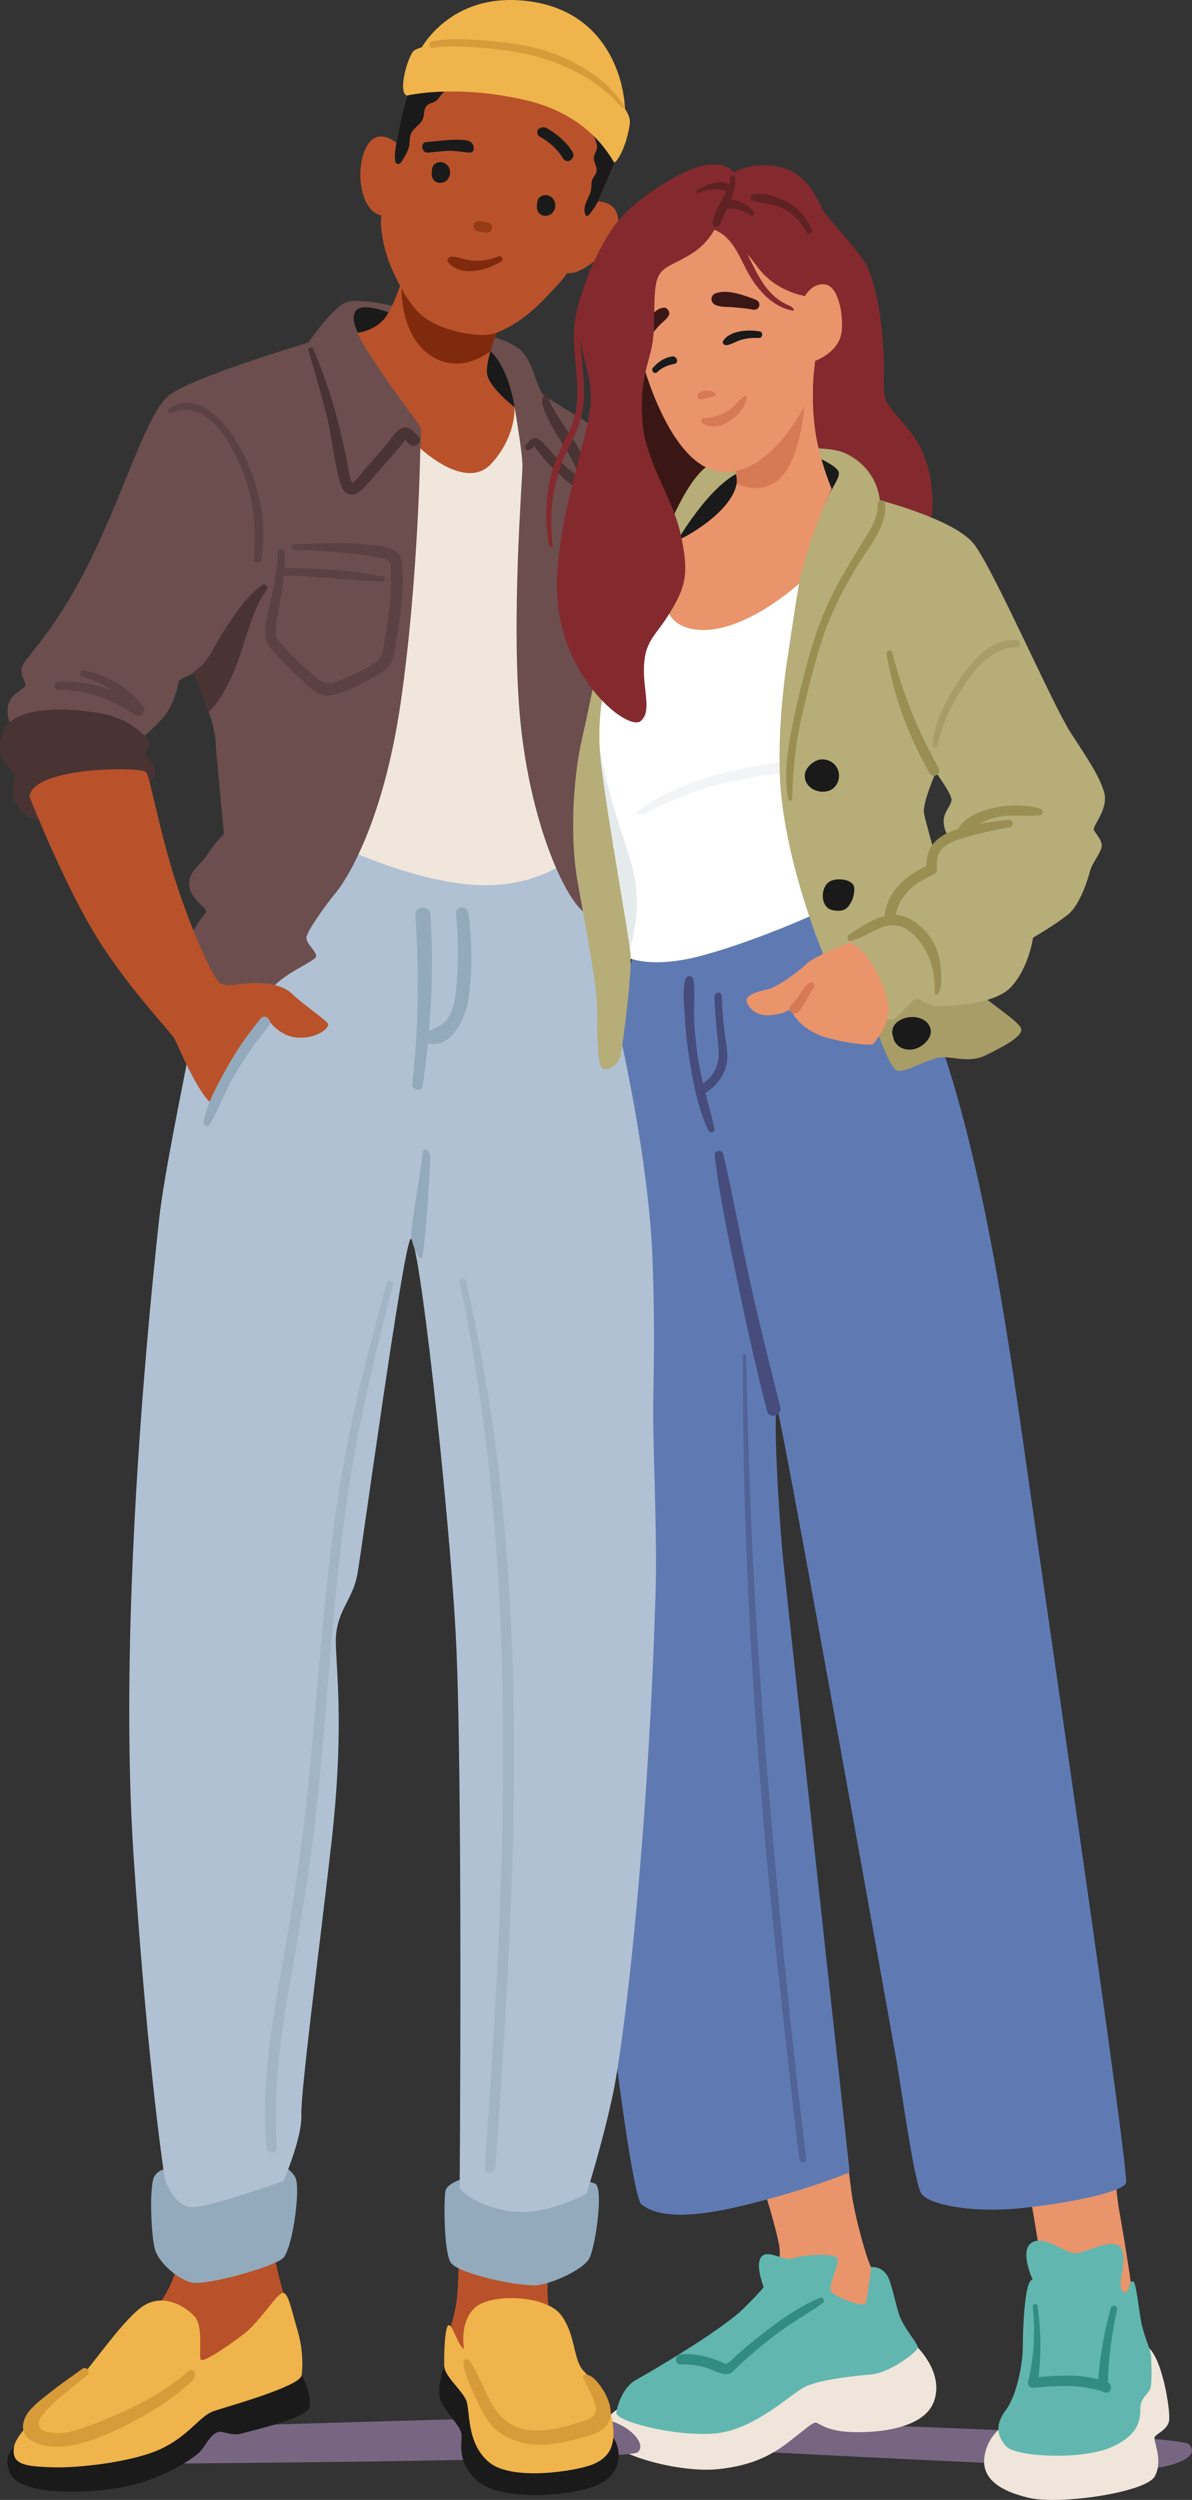
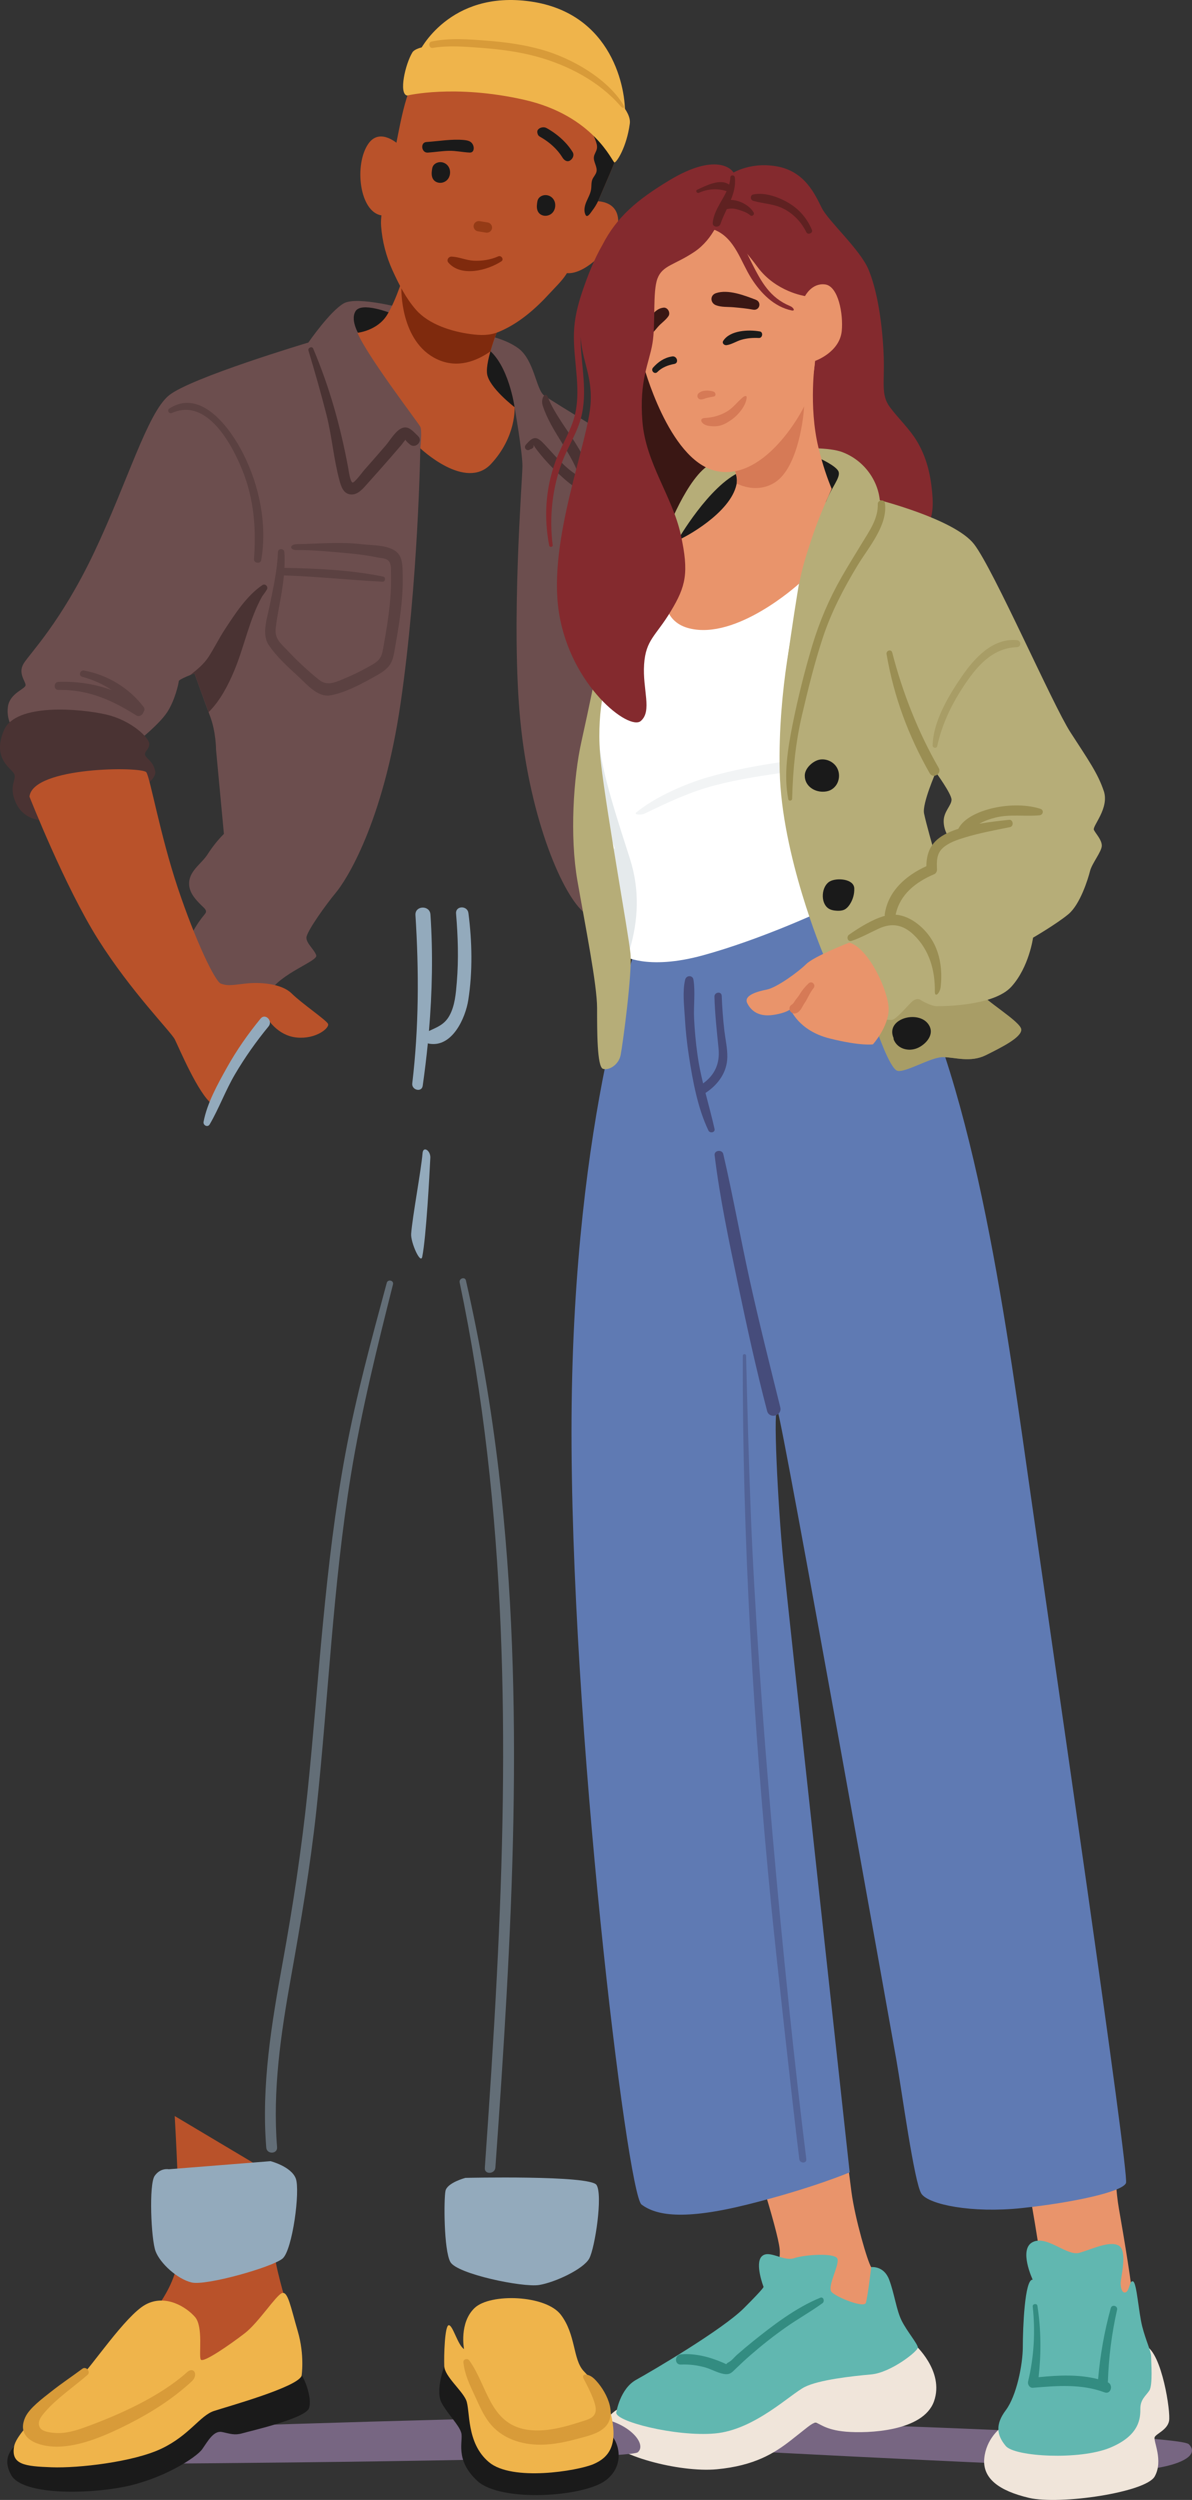
<svg xmlns="http://www.w3.org/2000/svg" width="314" height="658" viewBox="0 0 314 658" fill="none">
  <rect x="0" y="0" width="314" height="658" fill="#333333" stroke="none" />
  <g clip-path="url(#clip0_84_3469)">
    <path d="M189.321 644.747C189.321 644.747 298.507 650.624 304.886 649.568C311.264 648.511 315.989 646.158 313.154 643.335C310.319 640.511 195.935 637.217 195.935 637.217L189.321 644.752V644.747Z" fill="#776682" />
    <path d="M293.304 555.773C293.304 555.773 293.305 573.19 294.722 581.195C296.139 589.201 298.293 602.345 298.502 606.148C298.716 609.951 290.464 613.682 290.464 613.682L276.284 610.388C276.284 610.388 272.504 579.789 268.247 563.313C263.994 546.837 293.299 555.778 293.299 555.778L293.304 555.773Z" fill="#E9946B" />
    <path d="M263.527 639.1C263.527 639.1 259.748 641.923 259.275 647.105C258.803 652.287 263.055 655.581 271.093 657.464C279.13 659.346 301.815 656.052 304.177 651.817C306.539 647.581 303.704 642.399 304.177 641.458C304.649 640.517 307.484 639.576 307.957 637.223C308.429 634.87 306.067 619.335 301.815 617.453C297.562 615.57 263.527 639.105 263.527 639.105V639.1Z" fill="#F0E5DA" />
    <path d="M272.037 600.024C272.037 600.024 268.258 592.019 272.037 590.136C275.817 588.254 281.02 593.901 284.327 592.96C287.635 592.019 292.365 589.666 294.727 591.078C297.09 592.489 295.2 599.554 295.2 600.966C295.2 602.377 295.672 603.789 296.617 603.319C297.562 602.848 297.562 600.024 298.507 600.495C299.452 600.966 299.925 608.5 300.869 612.265C301.814 616.03 303.232 618.853 303.232 620.271C303.232 621.688 303.704 627.806 302.759 629.217C301.814 630.629 300.397 631.57 300.397 633.923C300.397 636.276 300.397 640.982 292.359 644.282C284.322 647.576 267.307 646.635 264.945 643.811C262.582 640.988 262.11 638.164 264.945 634.394C267.78 630.629 269.433 622.388 269.433 617.682C269.433 612.977 269.906 599.795 272.032 600.03L272.037 600.024Z" fill="#61B7B0" />
    <path d="M294.266 607.975C294.508 606.897 292.898 606.443 292.601 607.516C290.909 613.644 289.81 619.888 289.266 626.219C284.157 624.906 278.844 625.168 273.587 625.699C274.306 619.406 274.246 613.201 273.279 606.897C273.175 606.202 271.96 606.361 272.037 607.067C272.757 613.65 272.389 620.375 270.823 626.821C270.636 627.587 271.208 628.555 272.092 628.484C278.438 627.948 284.888 627.417 290.969 629.688C292.629 630.306 293.365 627.735 291.821 627.034C291.832 626.963 291.848 626.892 291.848 626.81C292.057 620.457 292.859 614.175 294.255 607.975H294.266Z" fill="#338C81" />
    <path d="M221.46 553.89C221.46 553.89 223.35 569.896 224.295 576.96C225.24 584.019 228.547 595.318 229.492 596.73C230.437 598.142 231.855 614.147 231.855 614.147L212.95 613.206L201.605 604.73C201.605 604.73 205.858 597.195 205.385 592.019C204.913 586.842 197.347 563.772 197.347 563.772L221.455 553.885L221.46 553.89Z" fill="#E9946B" />
    <path d="M162.944 633.989C162.944 633.989 157.654 636.741 159.544 641.453C161.434 646.158 178.921 650.87 188.848 649.929C198.776 648.987 203.973 645.693 208.225 642.394C212.478 639.1 213.895 637.688 214.84 637.688C215.785 637.688 217.202 639.57 222.878 640.041C228.547 640.511 243.2 640.041 246.04 632.035C248.875 624.03 240.843 616.971 240.843 616.971L162.95 633.989H162.944Z" fill="#F0E5DA" />
    <path d="M162.379 634.859C162.379 634.859 163.323 628.741 167.576 626.383C171.828 624.03 190.266 613.201 195.935 607.554C201.605 601.907 201.133 601.906 201.133 601.906C201.133 601.906 198.77 595.789 200.66 593.901C202.55 592.013 206.33 595.313 209.17 594.372C212.005 593.43 219.57 592.96 220.515 594.372C221.46 595.783 217.68 601.907 219.098 603.318C220.515 604.73 227.608 607.554 228.08 606.142C228.553 604.73 229.498 596.725 229.498 596.725C229.498 596.725 232.805 596.254 234.223 600.019C235.64 603.783 236.113 608.024 237.53 610.848C238.947 613.671 241.782 616.965 241.782 617.907C241.782 618.848 234.695 624.495 229.492 624.965C224.295 625.436 215.785 626.377 212.005 628.26C208.225 630.142 198.77 639.559 188.37 640.5C177.97 641.442 161.428 637.206 162.373 634.853L162.379 634.859Z" fill="#61B7B0" />
    <path d="M216.049 604.79C209.61 607.433 203.649 612.002 198.265 616.331C196.864 617.458 195.485 618.618 194.139 619.805C193.485 620.385 192.749 621.348 191.974 621.742C190.854 622.312 191.87 622.487 190.513 621.901C187.057 620.402 183.151 619.357 179.371 619.679C177.663 619.822 177.613 622.454 179.371 622.372C181.541 622.273 183.635 622.536 185.722 623.11C187.398 623.57 189.502 624.834 191.233 624.905C192.397 624.954 192.941 624.309 193.754 623.515C195.046 622.268 196.364 621.048 197.721 619.866C200.671 617.294 203.748 614.87 206.945 612.615C210.11 610.383 213.527 608.489 216.659 606.218C217.312 605.742 216.944 604.418 216.054 604.785L216.049 604.79Z" fill="#338C81" />
    <path d="M168.065 247.985C168.065 247.985 151.034 292.614 150.561 373.112C150.089 453.611 165.213 577.425 168.993 580.249C172.773 583.072 179.866 584.484 196.88 580.249C213.895 576.013 223.823 571.773 223.823 571.773C223.823 571.773 207.753 424.894 206.335 410.77C204.918 396.647 203.501 367.93 204.918 371.695C206.335 375.46 234.695 534.109 236.113 542.109C237.53 550.114 240.837 574.591 242.727 577.414C244.617 580.238 255.962 582.591 269.197 581.179C282.432 579.767 295.667 576.944 296.612 574.591C297.557 572.238 277.235 433.835 270.614 387.225C264 340.62 254.88 276.428 233.443 243.793C212.005 211.158 168.065 247.974 168.065 247.974V247.985Z" fill="#5F7AB3" />
    <path d="M205.544 370.415C202.803 359.35 200.007 348.308 197.545 337.172C195.084 326.059 193.106 314.825 190.524 303.739C190.233 302.502 188.085 302.737 188.244 304.045C189.618 315.301 191.991 326.48 194.315 337.577C196.677 348.877 199.144 360.193 202.067 371.361C202.649 373.599 206.099 372.653 205.544 370.409V370.415Z" fill="#464C7B" />
    <path d="M190.112 262.086C190.062 260.849 188.167 261.106 188.2 262.327C188.321 266.901 188.832 271.399 189.282 275.946C189.678 279.952 188.277 282.94 185.211 285.167C184.624 282.726 184.102 280.269 183.75 277.752C183.294 274.529 182.992 271.29 182.838 268.045C182.679 264.701 183.195 261.15 182.673 257.867C182.47 256.597 180.772 256.669 180.487 257.851C179.739 260.975 180.228 264.723 180.41 267.908C180.602 271.301 180.965 274.682 181.486 278.042C182.486 284.494 183.777 291.635 186.618 297.566C187.002 298.371 188.447 298.108 188.228 297.134C187.513 293.944 186.645 290.814 185.843 287.673C189.123 285.533 191.529 282.272 191.595 278.245C191.634 275.952 191.101 273.654 190.826 271.383C190.458 268.291 190.238 265.188 190.117 262.08L190.112 262.086Z" fill="#464C7B" />
    <g opacity="0.5">
      <path d="M212.406 568.309C206.418 520.352 199.638 446.256 197.765 397.972C197.232 384.264 196.87 370.552 196.54 356.839C196.529 356.281 195.672 356.286 195.666 356.844C195.556 405.129 198.424 453.496 203.155 501.54C204.501 515.192 208.863 554.711 210.555 568.325C210.698 569.485 212.549 569.485 212.401 568.314L212.406 568.309Z" fill="#464C7B" />
    </g>
    <path d="M36.749 648.495C36.749 648.495 165.417 647.702 168.015 645.453C170.619 643.204 165.312 637.272 157.044 636.38C148.775 635.488 43.913 639.094 43.913 639.094L36.749 648.495Z" fill="#776682" />
-     <path d="M151.852 568.243C151.946 567.942 152.001 567.783 152.001 567.783L121.85 567.904C121.85 567.904 120.85 596.905 120.548 602.815C120.246 608.725 118.284 613.633 118.284 613.633L120.042 623.986L149.38 623.669C149.38 623.669 144.117 613.152 144.227 602.421C144.331 592.572 150.792 571.619 151.852 568.249V568.243Z" fill="#B9522A" />
    <path d="M160.835 640.911C159.181 639.904 117.57 622.777 117.57 622.777L117.032 622.799C117.032 622.799 114.598 629.332 116.34 632.479C118.081 635.631 120.878 638.197 121.498 640.32C122.119 642.443 119.625 647.368 125.773 653.02C131.92 658.679 153.946 657.272 159.687 652.752C165.192 648.424 162.483 641.912 160.829 640.906L160.835 640.911Z" fill="#1A1A1A" />
    <path d="M122.24 618.301C122.24 618.301 120.888 611.384 125.036 607.461C129.19 603.543 143.749 604.041 147.726 609.245C151.704 614.448 150.885 620.922 153.698 624.024C156.511 627.127 159.846 629.682 161.197 636.599C162.549 643.516 160.527 646.815 156.291 648.594C152.056 650.372 134.936 653.19 128.811 648.068C122.685 642.947 123.954 634.317 122.773 631.68C121.592 629.042 117.142 625.469 117.032 622.788C116.927 620.112 117.142 612.057 118.218 612.013C119.295 611.97 120.581 617.283 122.24 618.29V618.301Z" fill="#EFB44B" />
    <path d="M156.473 626.066C155.05 624.698 152.946 624.583 153.786 626.169C154.72 627.942 156.786 631.866 156.929 633.929C157.093 636.418 154.863 636.834 152.902 637.464C148.441 638.897 143.375 640.282 138.667 639.488C128.992 637.863 128.388 627.904 123.624 621.288C123.168 620.654 121.993 620.894 122.075 621.77C122.377 624.955 123.795 627.833 125.13 630.706C126.212 633.037 127.212 635.434 128.772 637.496C132.025 641.797 137.255 643.505 142.513 643.466C145.787 643.439 149.067 642.744 152.215 641.885C154.55 641.25 157.451 640.648 159.269 638.93C162.945 635.461 159.522 628.982 156.478 626.055L156.473 626.066Z" fill="#D89B39" />
    <path d="M73.047 573.047C73.047 573.047 71.454 587.056 72.223 592.922C72.998 598.793 76.069 608.325 76.069 608.325L65.702 626.454L39.249 630.158L37.963 611.439C37.963 611.439 46.248 603.067 46.957 593.923C47.671 584.779 46.023 556.954 46.023 556.954L73.047 573.047Z" fill="#B9522A" />
    <path d="M4.285 643.165C4.258 643.882 0.039 646.191 2.939 651.439C5.84 656.687 22.531 656.566 32.678 654.553C42.831 652.544 51.753 646.826 53.286 644.621C54.813 642.416 56.318 639.674 58.494 640.123C60.664 640.572 61.763 641.064 63.889 640.446C66.021 639.828 80.426 636.572 81.398 633.852C82.365 631.133 79.959 624.791 78.305 623.784C76.651 622.777 4.285 643.16 4.285 643.16V643.165Z" fill="#1A1A1A" />
    <path d="M79.442 625.354C79.442 625.354 80.305 619.959 78.437 613.595C76.569 607.231 75.86 602.968 74.267 603.57C72.674 604.172 68.114 611.324 64.455 614.148C60.796 616.971 53.462 622.093 52.885 621.042C52.302 619.992 53.621 612.429 51.363 609.841C49.105 607.247 43.578 603.712 38.309 606.602C33.041 609.491 23.893 623.264 21.294 625.507C18.69 627.756 4.604 639.04 3.719 643.899C2.835 648.763 6.62 649.146 13.63 649.409C20.641 649.666 35.112 648.025 42.512 644.512C49.912 640.999 52.665 635.795 56.384 634.58C60.104 633.36 78.212 628.353 79.442 625.354Z" fill="#EFB44B" />
    <path d="M49.248 624.402C42.078 630.842 31.239 635.674 22.185 638.946C19.822 639.8 17.3 640.528 14.757 640.386C13.685 640.325 11.345 640.123 10.631 639.121C9.56 637.622 10.862 636.002 11.774 634.941C14.96 631.231 19.377 628.292 23.069 625.08C23.976 624.292 22.679 622.744 21.712 623.461C18.784 625.633 16.235 627.302 13.378 629.567C11.318 631.204 7.741 633.814 6.642 636.271C4.104 641.961 10.208 643.997 15.026 643.986C21.344 643.964 28.36 640.807 33.854 638.027C39.875 634.979 45.528 631.384 50.5 626.804C52.346 625.102 51.088 622.744 49.248 624.396V624.402Z" fill="#D89B39" />
    <path d="M122.597 573.233C122.597 573.233 117.801 574.497 117.35 576.659C116.9 578.82 116.894 592.232 118.636 595.379C120.378 598.53 137.749 602.131 142.029 601.425C146.309 600.719 153.709 597.212 155.215 594.47C156.72 591.729 158.852 577.699 157.132 575.088C155.412 572.473 122.597 573.233 122.597 573.233Z" fill="#93AABC" />
    <path d="M44.429 570.963C44.429 570.963 42.259 570.514 40.732 572.719C39.205 574.924 39.782 589.381 40.985 592.555C42.188 595.723 46.66 599.838 50.467 600.763C54.275 601.688 71.844 596.703 74.448 594.454C77.052 592.205 79.118 576.571 77.915 573.398C76.712 570.229 71.273 568.834 71.273 568.834L44.435 570.968L44.429 570.963Z" fill="#93AABC" />
-     <path d="M158.028 249.982C157.995 249.851 157.962 249.719 157.923 249.588C156.094 242.584 153.951 235.656 151.325 228.909C150.435 226.622 149.364 224.203 147.254 222.945C145.49 221.894 143.32 221.85 141.266 221.839C134.14 221.796 127.014 221.752 119.883 221.708C114.323 221.675 108.752 221.642 103.237 220.964C98.715 220.411 94.265 219.29 89.787 218.666C87.502 218.348 85.228 217.544 82.997 216.942C82.2 216.729 76.723 214.693 76.267 215.125C70.13 220.909 72.07 226.299 68.812 233.922C63.186 247.071 53.258 258.113 50.704 272.05C48.451 284.346 43.27 308.559 41.908 320.997C37.963 357.09 31.321 431.498 35.238 489.266C39.155 547.034 43.446 573.682 43.446 573.682C43.446 573.682 45.874 580.561 50.198 580.922C54.522 581.288 74.696 574.054 74.696 574.054C74.696 574.054 79.624 562.596 79.387 556.708C79.151 550.82 84.112 513.08 87.304 485.064C90.496 457.047 88.837 442.262 88.474 433.156C88.112 424.051 92.864 421.72 94.177 414.158C95.49 406.595 106.082 328.91 108.126 326.146C110.17 323.383 118.098 394.924 120.026 429.709C121.949 464.494 121.086 575.975 121.086 575.975C121.086 575.975 123.943 580.15 133.706 581.912C143.469 583.674 154.522 577.337 154.522 577.337C154.522 577.337 158.83 563.762 161.544 550.782C164.258 537.802 170.57 487.126 172.685 419.646C173.202 403.159 171.85 379.301 172.092 368.248C172.367 355.75 172.372 343.235 171.856 330.743C170.839 306.174 164.208 273.807 158.022 249.987L158.028 249.982Z" fill="#B0C1D3" />
    <path d="M123.394 240.324C123.13 238.283 119.96 238.343 120.136 240.455C120.636 246.469 120.834 252.483 120.334 258.507C120.092 261.451 119.845 264.734 118.372 267.361C117.07 269.692 115.169 270.349 112.994 271.372C113.862 261.172 114.076 250.918 113.389 240.701C113.219 238.179 109.28 238.321 109.439 240.86C110.379 255.64 110.351 270.431 108.599 285.156C108.39 286.923 111.093 287.602 111.351 285.796C111.879 282.075 112.335 278.343 112.703 274.606C112.791 274.644 112.884 274.677 112.983 274.693C119.109 275.815 122.608 267.979 123.355 263.224C124.531 255.755 124.361 247.809 123.394 240.335V240.324Z" fill="#93AABC" />
    <path d="M113.362 304.767C113.455 302.83 111.477 301.555 111.313 303.509C110.945 307.968 108.632 320.302 108.307 324.762C108.148 326.967 110.796 332.959 111.23 330.787C112.263 325.632 113.142 309.238 113.356 304.767H113.362Z" fill="#93AABC" />
    <g opacity="0.5">
      <path d="M131.398 387.427C129.41 370.48 126.536 353.665 122.734 337.03C122.487 335.947 120.861 336.483 121.086 337.555C133.662 397.309 134.014 458.88 130.904 519.608C130.036 536.626 128.904 553.627 127.712 570.629C127.586 572.407 130.371 572.281 130.497 570.519C134.821 509.698 138.519 448.193 131.393 387.438L131.398 387.427Z" fill="#93AABC" />
    </g>
    <g opacity="0.5">
      <path d="M101.874 337.687C97.853 352.581 93.804 367.427 90.985 382.612C88.255 397.309 86.53 412.171 85.096 427.044C83.656 441.939 82.552 456.866 81.003 471.75C79.437 486.765 77.179 501.622 74.476 516.473C71.548 532.571 68.817 548.867 70.141 565.277C70.29 567.094 73.135 566.99 72.987 565.162C71.778 550.191 73.981 535.34 76.613 520.631C79.239 505.956 81.739 491.324 83.338 476.489C86.508 447.083 87.667 417.446 92.436 388.22C95.194 371.328 99.336 354.644 103.522 338.053C103.786 336.997 102.16 336.625 101.874 337.67V337.687Z" fill="#93AABC" />
    </g>
-     <path d="M92.617 224.132C92.617 224.132 109.686 231.859 124.69 232.893C139.694 233.922 148.484 227.224 148.484 227.224L147.452 119.535L135.552 100.471L95.721 110.26L92.617 224.127V224.132Z" fill="#F1E6DC" />
    <path d="M135.552 107.169C135.552 107.169 137.623 119.021 137.623 122.627C137.623 126.233 134.519 164.362 137.107 190.124C139.694 215.886 148.342 236.012 154.105 240.379C159.868 244.745 167.625 119.021 167.625 119.021C167.625 119.021 145.381 105.626 143.309 104.077C141.238 102.534 140.722 94.802 136.585 91.71C132.448 88.619 125.762 87.798 125.762 87.798L125.207 98.408L135.552 107.169Z" fill="#6C4E4E" />
    <path d="M152.38 117.943C150.078 113.965 146.007 108.903 144.347 104.591C143.677 102.851 142.364 104.881 142.958 106.731C144.095 110.288 146.106 113.456 148.056 116.613C149.072 118.255 150.094 119.902 150.973 121.62C151.473 122.6 151.924 123.601 152.292 124.635C152.38 124.876 152.457 125.128 152.533 125.374C149.072 123.47 146.117 119.836 143.479 117.013C141.403 114.786 140.535 114.671 138.496 117.1C137.826 117.899 138.865 118.966 139.656 118.255C140.425 118.058 140.705 117.664 140.491 117.067C140.798 117.576 141.139 118.063 141.507 118.534C142.117 119.338 142.771 120.11 143.435 120.87C145.012 122.676 146.732 124.367 148.534 125.954C150.028 127.262 153.929 130.736 155.572 127.847C157.044 125.253 153.654 120.137 152.385 117.937L152.38 117.943Z" fill="#4A3333" />
    <path d="M110.719 117.992C110.719 117.992 110.203 153.029 105.544 184.975C100.891 216.92 91.062 231.864 88.474 234.956C85.887 238.047 80.717 245.26 80.717 246.808C80.717 248.357 82.788 249.9 83.305 251.443C83.821 252.986 73.992 256.078 70.888 261.232C67.784 266.387 55.884 261.747 55.884 261.232C55.884 259.104 54.868 257.845 53.709 256.204C52.473 254.463 51.401 252.608 50.5 250.671C50.127 249.867 49.775 249.013 49.786 248.127C49.797 247.197 50.209 246.321 50.649 245.5C51.566 243.788 52.654 242.168 53.895 240.674C54.049 240.488 54.214 240.291 54.258 240.05C54.346 239.591 53.978 239.18 53.637 238.852C51.89 237.183 49.978 235.311 49.825 232.904C49.599 229.314 52.995 227.498 54.681 224.871C55.928 222.934 57.346 221.117 58.983 219.487L56.912 197.33C56.912 197.33 56.912 192.696 55.362 188.57C53.813 184.449 51.225 177.232 51.225 177.232C51.225 177.232 47.089 178.775 47.089 179.295C47.089 179.815 46.056 184.449 43.984 187.541C41.913 190.633 36.743 194.753 36.743 194.753L3.637 192.176C3.637 192.176 1.566 189.599 2.088 185.993C2.61 182.386 6.741 181.358 6.741 180.324C6.741 179.289 4.67 177.232 6.225 174.655C7.774 172.077 16.053 163.836 24.849 145.286C33.645 126.736 38.815 108.706 44.506 104.066C50.198 99.431 81.233 90.156 81.233 90.156C81.233 90.156 86.925 81.91 90.546 79.853C94.166 77.795 107.099 81.396 107.099 81.396L112.79 112.312L110.719 117.981V117.992Z" fill="#6C4E4E" />
    <path d="M110.115 114.764C109.038 113.784 107.819 112.126 106.187 112.575C104.33 113.084 102.808 115.853 101.61 117.243C99.737 119.415 97.847 121.576 95.941 123.727C95.666 124.033 93.38 127.108 92.88 127.01C92.221 126.879 91.793 123.519 91.71 123.076C89.667 112.165 86.837 101.981 82.497 91.743C82.195 91.032 81.041 91.541 81.255 92.263C82.936 97.877 84.568 103.541 86.013 109.226C87.458 114.917 87.892 120.859 89.436 126.501C89.859 128.039 90.441 129.905 92.293 130.135C94.199 130.37 95.611 128.613 96.726 127.371C98.759 125.111 100.775 122.835 102.77 120.548C103.769 119.404 104.764 118.255 105.753 117.1C105.885 116.947 106.462 116.115 106.819 115.743C106.901 116.126 107.978 116.985 107.934 116.942C109.395 118.277 111.582 116.104 110.109 114.775L110.115 114.764Z" fill="#4A3333" />
    <path d="M69.141 153.992C65.07 156.69 61.851 161.659 59.219 165.686C57.73 167.962 56.527 170.397 55.071 172.696C53.725 174.824 51.951 176.203 50.099 177.686C50.736 177.429 51.231 177.243 51.231 177.243C51.231 177.243 53.39 183.262 54.945 187.443C58.016 184.46 60.164 180.198 61.702 176.537C64.378 170.162 65.663 162.994 69.081 156.936C69.52 156.356 69.943 155.771 70.311 155.152C70.734 154.447 69.866 153.505 69.141 153.987V153.992Z" fill="#4A3333" />
    <g opacity="0.5">
      <path d="M37.831 186.075C34.013 181.073 28.332 177.631 22.135 176.493C21.064 176.296 20.591 177.856 21.679 178.146C24.564 178.917 27.14 180.094 29.448 181.653C24.965 179.979 20.031 179.311 15.427 179.47C14.059 179.519 14.048 181.62 15.427 181.593C23.212 181.451 29.453 184.242 35.886 188.291C36.689 188.794 37.595 188.176 37.798 187.415C38.09 187.027 38.177 186.523 37.837 186.075H37.831Z" fill="#4A3333" />
    </g>
    <g opacity="0.5">
      <path d="M64.087 119.453C60.856 113.056 53.121 102.047 44.633 107.513C43.88 108 44.528 109.04 45.319 108.69C54.511 104.591 61.103 116.947 63.845 123.76C66.91 131.355 67.504 139.092 66.905 147.174C66.828 148.247 68.625 148.509 68.811 147.431C70.427 138.058 68.339 127.88 64.081 119.453H64.087Z" fill="#4A3333" />
    </g>
    <g opacity="0.5">
      <path d="M106.077 151.525C106.038 149.877 106.137 147.743 105.269 146.244C103.544 143.273 98.171 143.601 95.199 143.234C89.93 142.583 83.431 143.13 78.129 143.234C76.234 143.273 76.228 144.799 78.129 144.778C82.601 144.739 87.985 145.276 92.441 145.697C94.776 145.916 97.1 146.244 99.396 146.715C100.138 146.868 101.303 146.912 101.973 147.317C103.22 148.072 102.956 149.773 102.995 151.027C103.132 155.47 102.676 159.913 102.006 164.302C101.709 166.25 101.374 168.192 101.028 170.129C100.715 171.858 100.599 173.073 99.105 174.261C98.413 174.808 97.567 175.224 96.803 175.65C94.984 176.679 93.106 177.598 91.172 178.403C88.787 179.393 86.343 180.772 84.079 178.961C81.052 176.542 78.212 173.861 75.558 171.043C74.86 170.304 74.042 169.555 73.454 168.723C72.284 167.065 72.564 165.67 72.828 163.826C73.102 161.905 73.476 160.006 73.822 158.096C74.223 155.875 74.58 153.67 74.789 151.453C83.475 151.732 92.084 152.663 100.753 153.111C101.517 153.15 101.698 151.924 100.934 151.765C92.468 150.031 83.563 149.615 74.926 149.473C74.992 148.11 75.003 146.742 74.915 145.352C74.844 144.263 73.24 144.247 73.207 145.352C73.053 150.085 71.976 154.704 71.058 159.338C70.449 162.436 68.855 166.841 70.74 169.697C72.794 172.81 75.882 175.579 78.618 178.091C80.816 180.11 83.7 183.623 87.035 183.021C90.754 182.354 94.671 180.307 97.94 178.496C99.413 177.681 101.077 176.832 102.231 175.568C103.533 174.146 103.747 172.258 104.071 170.441C104.808 166.271 105.511 162.085 105.868 157.861C106.044 155.743 106.132 153.62 106.082 151.497L106.077 151.525Z" fill="#4A3333" />
    </g>
    <path d="M10.878 215.886C10.878 215.886 6.225 215.886 4.153 211.251C2.082 206.616 4.67 205.068 3.637 203.525C2.604 201.982 -2.055 199.404 1.049 192.187C4.153 184.975 21.223 186.518 27.948 188.066C34.672 189.61 39.331 194.25 39.331 195.793C39.331 197.336 37.782 197.856 38.298 198.885C38.815 199.913 40.37 200.428 40.886 203.005C41.402 205.582 34.678 209.188 34.678 209.188L10.883 215.886H10.878Z" fill="#4A3333" />
    <path d="M7.774 209.703C7.774 209.703 17.086 233.402 25.882 247.317C34.678 261.227 45.023 271.536 46.056 273.593C47.089 275.656 52.264 288.018 55.884 290.595C55.884 290.595 63.642 274.108 70.366 267.924C70.366 267.924 72.954 272.559 78.124 273.079C83.293 273.599 86.919 270.502 86.403 269.473C85.887 268.444 79.42 264.061 76.833 261.489C74.245 258.912 68.553 258.398 64.416 258.912C60.279 259.426 59.763 259.426 58.208 258.912C56.653 258.398 51.484 247.574 46.825 233.664C42.171 219.755 39.584 204.811 38.545 203.268C37.513 201.724 8.543 201.724 7.763 209.708L7.774 209.703Z" fill="#B9522A" />
    <path d="M68.669 268.072C65.345 272.111 62.345 276.406 59.79 280.97C57.346 285.342 54.577 290.294 53.626 295.257C53.445 296.198 54.714 296.844 55.241 295.936C57.719 291.678 59.406 286.994 61.917 282.732C64.526 278.305 67.487 274.119 70.751 270.152C71.943 268.702 69.872 266.617 68.669 268.078V268.072Z" fill="#93AABC" />
    <path d="M135.552 107.169C135.552 107.169 134.002 95.831 128.311 91.71C122.619 87.59 102.962 82.435 102.962 82.435C102.962 82.435 95.204 79.344 93.65 81.921C92.095 84.498 94.919 88.69 94.919 88.69L108.132 98.922L135.546 107.169H135.552Z" fill="#1A1A1A" />
    <path d="M131.415 86.047C131.415 86.047 127.794 94.808 128.311 98.413C128.827 102.02 135.552 107.174 135.552 107.174C135.552 107.174 136.068 114.901 129.344 122.118C122.619 129.33 110.719 117.998 110.719 117.998C110.719 117.998 111.236 113.363 110.719 112.329C110.203 111.3 96.754 93.779 94.166 87.595C94.166 87.595 99.341 87.081 101.923 82.961C104.511 78.84 106.577 71.623 106.577 71.623L131.409 86.047H131.415Z" fill="#B9522A" />
    <path d="M131.415 86.047L116.702 77.5L105.731 75.76C105.731 75.76 105.291 89.915 115.12 94.55C120.57 97.122 125.696 94.944 129.184 92.487C130.113 89.193 131.415 86.047 131.415 86.047Z" fill="#7F2A0D" />
    <path d="M110.433 13.62C110.433 13.62 118.246 -2.714 139.804 0.394C161.368 3.497 165.01 23.579 164.614 30.495C164.219 37.412 144.693 20.175 135.519 19.272C126.349 18.375 110.433 13.625 110.433 13.625V13.62Z" fill="#EFB44B" />
    <path d="M157.593 52.848C157.066 54.129 156.626 55.261 156.346 56.142C156.083 56.974 155.797 57.784 155.5 58.599C153.792 63.234 151.825 68.06 149.127 72.23C147.979 74.008 146.221 75.65 144.776 77.231C141.046 81.302 136.672 85.144 131.497 87.305C128.954 88.367 126.641 88.296 123.927 87.929C118.96 87.261 112.972 85.401 109.582 81.538C106.895 78.474 105.082 74.846 103.412 71.196C101.726 67.513 100.693 63.535 100.391 59.502C100.22 57.264 100.753 55.004 101.132 52.81C101.687 49.631 102.39 46.479 103.176 43.343C103.626 41.56 104.017 39.639 104.401 37.68C105.308 33.122 106.187 28.306 107.637 24.268C111.637 21.838 115.488 21.39 119.059 20.875C120.663 20.646 122.207 20.405 123.685 19.973C125.712 19.382 127.833 20.799 129.728 19.869C131.678 18.916 137.628 17.417 139.2 18.014C140.474 18.501 141.073 19.912 141.864 21.018C143.606 23.453 146.611 24.651 149.534 25.352C150.951 25.691 152.429 25.959 153.632 26.769C155.643 28.131 156.412 30.637 157.385 32.848C157.857 33.915 159.39 33.018 160.005 34.008C160.533 34.856 162.021 36.449 162.28 37.384C162.51 38.2 162.895 38.43 162.972 38.917C163.005 39.092 162.994 39.294 162.922 39.579C162.153 42.616 159.373 48.536 157.582 52.854L157.593 52.848Z" fill="#B9522A" />
    <path d="M105.181 38.2C105.181 38.2 100.132 33.286 96.99 37.893C93.254 43.376 94.677 55.803 100.517 56.701C105.549 57.478 105.176 38.194 105.176 38.194L105.181 38.2Z" fill="#B9522A" />
    <path d="M146.106 53.084C145.644 51.699 144.1 50.977 142.743 51.546C142.622 51.595 142.507 51.661 142.403 51.732C142.035 51.956 141.754 52.301 141.628 52.733C141.612 52.783 141.595 52.832 141.584 52.887C141.584 52.903 141.573 52.914 141.573 52.93C141.436 53.718 141.315 54.523 141.557 55.305C142.024 56.816 143.831 57.193 145.073 56.383C146.149 55.683 146.507 54.255 146.117 53.073L146.106 53.084Z" fill="#1A1A1A" />
    <path d="M118.4 44.41C117.938 43.026 116.394 42.304 115.037 42.873C114.917 42.922 114.801 42.988 114.697 43.059C114.329 43.283 114.049 43.628 113.922 44.06C113.906 44.11 113.889 44.159 113.878 44.214C113.878 44.23 113.867 44.241 113.867 44.257C113.73 45.045 113.609 45.85 113.851 46.632C114.318 48.142 116.125 48.52 117.367 47.71C118.444 47.01 118.801 45.581 118.411 44.4L118.4 44.41Z" fill="#1A1A1A" />
    <path d="M129.602 60.126C129.728 59.409 129.223 58.681 128.492 58.561C127.778 58.446 127.058 58.326 126.344 58.211C125.619 58.09 124.899 58.588 124.773 59.316C124.646 60.033 125.152 60.761 125.882 60.881C126.597 60.996 127.311 61.116 128.03 61.231C128.756 61.352 129.475 60.854 129.602 60.126Z" fill="#953B16" />
    <path d="M123.47 37.105C123.124 36.974 122.723 36.903 122.295 36.859C118.96 36.536 115.647 37.166 112.329 37.379C110.642 37.489 110.988 40.279 112.686 40.17C114.554 40.049 116.444 39.727 118.306 39.694C120.141 39.666 121.899 40.077 123.723 40.159C124.734 40.203 124.948 39.19 124.701 38.408C124.476 37.702 124.042 37.319 123.47 37.1V37.105Z" fill="#1A1A1A" />
    <path d="M141.738 35.508C141.738 35.508 141.721 35.475 141.71 35.453C141.557 35.119 141.447 34.648 141.617 34.304C141.98 33.56 143.183 33.308 143.875 33.658C144.056 33.751 148.331 35.923 150.858 40.044C151.292 40.744 150.979 41.735 150.16 42.249C149.341 42.763 148.534 42.118 148.116 41.39C146.776 39.234 144.765 37.461 142.573 36.181C142.254 35.995 141.914 35.836 141.732 35.502L141.738 35.508Z" fill="#1A1A1A" />
    <path d="M155.665 53.002C155.665 53.002 162.477 52.006 162.84 57.844C163.208 63.683 153.748 73.368 148.517 71.727C143.414 70.129 155.665 52.996 155.665 52.996V53.002Z" fill="#B9522A" />
-     <path d="M120.537 22.271C120.306 22.435 120.064 22.566 119.938 22.643C118.861 23.272 117.592 23.59 116.669 24.465C115.944 25.16 115.51 26.156 114.653 26.687C113.966 27.108 113.076 27.185 112.488 27.737C111.571 28.596 111.851 30.101 111.4 31.267C110.768 32.903 108.78 33.718 108.181 35.365C107.895 36.159 107.972 37.029 107.873 37.866C107.681 39.458 106.829 40.887 105.983 42.249C105.78 42.577 105.555 42.922 105.203 43.081C103.192 43.995 104.313 38.304 104.401 37.669C105.308 33.111 106.187 28.296 107.637 24.257C111.637 21.828 115.488 21.379 119.059 20.865C119.421 20.952 120.921 21.078 121.059 21.521C121.136 21.767 120.85 22.047 120.531 22.271H120.537Z" fill="#1A1A1A" />
    <path d="M157.593 52.848C157.154 53.795 156.593 54.687 155.956 55.513C155.643 55.918 154.714 57.516 154.237 56.547C153.72 55.491 153.995 54.216 154.451 53.133C154.907 52.044 155.533 51.01 155.709 49.844C155.841 48.963 155.709 48.027 156.055 47.207C156.346 46.512 156.945 45.954 157.121 45.22C157.434 43.902 156.253 42.605 156.451 41.264C156.56 40.52 157.082 39.891 157.231 39.152C157.39 38.353 157.099 37.543 156.808 36.782C156.527 36.044 156.231 35.278 155.643 34.742C155.467 34.583 154.297 33.757 154.682 33.417C154.868 33.253 155.637 33.953 155.78 34.057C156.835 34.796 157.917 35.502 158.983 36.224C159.923 36.859 160.862 37.494 161.807 38.129C161.966 38.238 162.939 38.714 162.977 38.917C163.01 39.092 162.999 39.294 162.928 39.579C162.159 42.616 159.379 48.536 157.588 52.854L157.593 52.848Z" fill="#1A1A1A" />
    <path d="M107.23 25.155C107.23 25.155 119.641 22.112 138.035 26.255C156.429 30.397 161.307 42.687 161.851 42.758C162.395 42.829 165.076 38.763 165.906 32.531C166.735 26.298 148.863 14.687 138.7 12.979C128.541 11.278 110.499 10.714 108.631 13.795C106.758 16.875 104.994 24.646 107.225 25.149L107.23 25.155Z" fill="#EFB44B" />
    <path d="M164.131 27.464C159.78 20.514 150.501 15.3 142.837 13.111C138.084 11.754 133.173 11.086 128.256 10.709C123.432 10.336 118.438 9.921 113.669 10.938C112.73 11.141 113.004 12.766 113.966 12.607C118.152 11.918 122.46 12.279 126.668 12.591C131.596 12.958 136.513 13.581 141.287 14.873C149.594 17.111 157.857 21.461 163.439 27.902C164.191 28.772 164.702 28.399 164.12 27.469L164.131 27.464Z" fill="#D89B39" />
    <path d="M131.256 67.475C129.239 68.372 126.932 68.733 124.729 68.613C122.745 68.504 120.916 67.617 118.96 67.54C118.147 67.508 117.532 68.46 118.114 69.127C121.498 73.013 128.432 71.163 132.08 68.783C132.838 68.29 132.041 67.125 131.256 67.475Z" fill="#7F2A0D" />
    <path d="M164.005 251.437C164.005 251.437 170.213 255.558 185.217 251.437C200.221 247.317 215.736 240.1 215.736 240.1L228.668 147.355L204.352 139.629L165.038 154.573C165.038 154.573 153.654 180.335 153.654 204.034C153.654 227.733 163.999 251.437 163.999 251.437H164.005Z" fill="white" />
    <path d="M165.961 226.091C163.549 218.425 158.22 202.917 157.797 194.759C157.725 193.434 156.923 201.495 156.956 202.841C157.148 210.036 159.654 216.554 161.928 223.273C161.395 223.503 161.005 224.034 161.197 224.762C161.428 225.637 161.62 226.507 161.796 227.377C162.269 231.071 162.67 234.803 163.313 238.469C163.378 238.989 163.439 239.509 163.51 240.034C163.543 240.269 163.626 240.455 163.736 240.597C163.878 240.97 164.181 241.194 164.538 241.287C164.17 244.007 163.521 246.682 162.895 249.385C162.461 251.268 165.252 252.045 165.807 250.184C168.224 242.075 168.51 234.173 165.961 226.086V226.091Z" fill="#E5EAEC" />
    <g opacity="0.5">
      <path d="M207.022 200.406C200.084 201.391 193.139 202.622 186.409 204.592C180.272 206.392 172.636 209.752 167.625 213.823C166.818 214.48 168.944 214.562 169.774 214.162C175.888 211.213 181.767 208.417 188.381 206.693C194.754 205.035 201.27 204.083 207.786 203.158C209.61 202.901 208.835 200.143 207.022 200.4V200.406Z" fill="#E5EAEC" />
    </g>
    <path d="M159.868 178.272C159.868 178.786 156.764 187.547 158.319 200.942C159.868 214.337 165.56 245.769 166.076 250.923C166.593 256.078 164.005 275.142 163.488 277.714C162.972 280.286 160.384 281.834 158.835 281.32C157.286 280.806 157.286 271.531 157.286 265.347C157.286 259.164 154.182 243.706 152.111 231.859C150.039 220.006 151.078 204.554 153.143 195.279C155.215 186.004 157.28 175.7 157.28 175.7L159.868 178.277V178.272Z" fill="#B6AD78" />
    <path d="M230.74 270.502C230.74 270.502 234.36 281.32 236.431 281.84C238.503 282.36 245.227 278.234 248.331 278.234C251.435 278.234 255.572 279.777 259.715 277.719C263.852 275.656 269.027 273.085 269.027 271.022C269.027 268.959 259.198 263.295 257.643 260.718C256.094 258.141 246.26 230.835 246.26 230.835L229.707 265.873L230.74 270.507V270.502Z" fill="#B6AD78" />
    <g opacity="0.5">
      <path d="M230.74 270.502C230.74 270.502 234.36 281.32 236.431 281.84C238.503 282.36 245.227 278.234 248.331 278.234C251.435 278.234 255.572 279.777 259.715 277.719C263.852 275.656 269.027 273.085 269.027 271.022C269.027 268.959 259.198 263.295 257.643 260.718C256.094 258.141 246.26 230.835 246.26 230.835L229.707 265.873L230.74 270.507V270.502Z" fill="#9A8E53" />
    </g>
    <path d="M244.908 270.184C242.727 265.539 233.08 267.864 235.382 273.21C235.371 273.386 235.398 273.572 235.486 273.763C236.525 276.105 239.316 276.822 241.585 275.897C243.678 275.044 246.046 272.603 244.908 270.184Z" fill="#1A1A1A" />
    <path d="M197.128 123.459L174.707 141.845L161.521 110.326L166.356 88.433L191.853 95.437L197.128 123.459Z" fill="#3A1714" />
    <path d="M192.293 45.97C192.293 45.97 197.128 42.468 204.599 43.781C212.071 45.095 214.708 51.223 216.466 54.725C218.224 58.227 226.575 65.669 228.773 70.922C230.97 76.175 232.289 84.055 232.728 92.373C233.168 100.69 231.849 103.754 234.486 107.256C236.766 110.282 239.568 112.849 241.535 116.121C244.007 120.23 245.09 124.668 245.535 129.407C245.722 131.399 245.826 133.418 245.436 135.377C245.046 137.336 244.117 139.251 242.546 140.493C241.134 141.604 239.338 142.091 237.585 142.496C231.844 143.831 225.982 144.646 220.098 144.925C216.28 145.106 212.132 144.953 209.126 142.6C207.5 141.325 205.863 139.207 205.341 137.188C204.946 135.661 205.094 134.074 204.671 132.52C204.089 130.364 203.424 128.225 202.797 126.08C201.122 120.323 199.452 114.567 197.776 108.805C194.172 96.416 190.568 84.022 186.964 71.628C185.662 67.158 184.365 62.687 183.063 58.222L192.293 45.965V45.97Z" fill="#842A2E" />
    <path d="M290.744 208.16C289.195 203.525 286.607 199.913 281.949 192.701C277.295 185.489 261.775 149.938 256.6 143.24C251.424 136.542 230.734 131.388 230.734 131.388L209.654 161.588C209.654 161.588 204.869 180.854 205.391 203.01C205.913 225.166 216.774 250.929 216.774 250.929C216.774 250.929 219.878 260.204 225.053 264.324C230.229 268.444 233.849 268.444 234.882 268.444C235.915 268.444 238.503 265.353 240.057 263.81C241.607 262.266 242.645 263.295 242.645 263.295C242.645 263.295 245.233 264.838 246.782 264.838C248.331 264.838 261.786 264.838 266.439 259.684C271.093 254.529 272.131 246.803 272.131 246.803C272.131 246.803 278.339 243.197 281.443 240.619C284.547 238.042 286.618 231.344 287.135 229.281C287.651 227.218 290.239 224.127 290.239 222.584C290.239 221.041 288.69 219.492 288.168 218.463C287.646 217.435 292.305 212.794 290.755 208.16H290.744ZM250.139 220.783L246.002 223.875C246.002 223.875 243.931 216.663 243.414 214.086C242.898 211.508 246.518 203.268 246.518 203.268C246.518 203.268 250.655 208.937 250.655 210.48C250.655 212.023 248.584 213.571 248.584 216.149C248.584 218.726 250.133 220.783 250.133 220.783H250.139Z" fill="#B6AD78" />
    <path d="M247.282 202.135C241.859 192.712 237.744 182.283 235.036 171.76C234.783 170.78 233.377 171.207 233.541 172.17C235.448 183.35 239.277 193.642 244.897 203.525C245.776 205.068 248.172 203.678 247.282 202.135Z" fill="#9A8E53" />
    <path d="M274.087 212.893C270.043 211.591 264.934 211.809 260.857 212.871C257.902 213.642 253.913 215.262 252.435 218.151C251.661 218.403 250.908 218.677 250.172 218.994C245.876 220.833 244.063 223.591 244.024 227.985C238.678 230.431 234.014 234.431 233.075 240.532C233.047 240.718 233.058 240.893 233.086 241.057C229.85 241.944 226.29 244.176 223.642 246.031C222.872 246.573 223.306 247.996 224.328 247.651C226.812 246.814 229.103 245.517 231.476 244.422C234.976 242.808 237.904 243.394 240.689 246.048C244.804 249.971 246.348 255.427 246.255 260.953C246.227 262.764 247.628 261.418 247.809 259.684C248.48 253.243 246.897 247.268 241.755 243.213C240.068 241.883 238.058 240.909 235.937 240.751C237.019 235.421 241.272 232.127 246.139 230.075C246.562 229.9 246.853 229.309 246.831 228.871C246.733 226.764 246.672 224.696 248.403 223.153C249.968 221.757 252.226 221.019 254.188 220.422C258.083 219.24 262.083 218.507 266.066 217.703C267.132 217.484 266.912 215.656 265.802 215.782C263.269 216.061 260.594 216.351 257.957 216.816C259.325 216.072 260.797 215.53 262.313 215.169C266.192 214.244 269.966 214.956 273.851 214.589C274.801 214.496 275.054 213.205 274.081 212.893H274.087Z" fill="#9A8E53" />
    <g opacity="0.5">
      <path d="M267.868 168.493C261.489 167.897 256.687 173.226 253.408 177.976C249.913 183.032 245.793 189.9 245.678 196.225C245.667 196.904 246.738 197.073 246.886 196.389C248.106 190.775 250.54 185.637 253.693 180.843C257.099 175.661 261.181 170.573 267.868 170.337C269.076 170.293 269.038 168.603 267.868 168.493Z" fill="#9A8E53" />
    </g>
    <path d="M216.758 208.384C217.412 208.384 218.071 208.28 218.664 208.012C219.257 207.744 219.774 207.311 220.169 206.792C221.202 205.418 221.301 203.421 220.411 201.954C219.521 200.488 217.692 199.651 215.994 199.924C214.187 200.22 212.016 202.184 211.994 204.11C211.962 206.742 214.318 208.406 216.763 208.384H216.758Z" fill="#1A1A1A" />
    <path d="M218.131 239.043C218.807 239.53 219.669 239.678 220.505 239.717C221.164 239.744 221.84 239.706 222.433 239.421C222.999 239.147 223.438 238.66 223.795 238.135C224.652 236.877 225.092 235.344 225.037 233.829C224.944 231.29 220.378 230.961 218.571 232.007C216.368 233.281 216.071 237.544 218.137 239.038L218.131 239.043Z" fill="#1A1A1A" />
    <path d="M223.751 248.089C223.751 248.089 214.439 251.695 212.368 253.758C210.297 255.821 204.611 259.941 202.023 260.455C199.435 260.97 195.815 261.998 196.848 264.061C197.88 266.124 199.952 267.667 203.572 267.153C207.193 266.639 208.226 265.61 208.226 265.61C208.226 265.61 210.297 271.279 218.571 273.336C226.85 275.399 229.954 274.879 229.954 274.879C229.954 274.879 234.091 270.245 234.091 265.604C234.091 260.964 228.916 249.632 223.746 248.089H223.751Z" fill="#E9946B" />
    <path d="M213.005 258.83C212.033 259.744 211.264 260.674 210.588 261.818C210.297 262.31 209.923 262.704 209.588 263.164C209.269 263.607 209.061 264.116 208.583 264.412C207.154 265.282 208.401 267.323 209.879 266.622C210.978 266.102 211.33 264.899 211.978 263.963C212.846 262.704 213.291 261.309 214.291 260.111C215.027 259.224 213.873 258.02 213.005 258.83Z" fill="#D67A56" />
    <path d="M175.383 140.663C175.383 140.663 181.075 125.204 187.283 122.113C193.491 119.021 215.219 116.444 221.944 119.021C228.668 121.598 232.289 128.296 231.772 133.965C231.256 139.634 220.911 153.544 219.873 156.121C218.84 158.698 213.665 170.031 211.077 183.426C208.489 196.822 207.973 207.645 207.973 209.703C207.973 211.76 205.643 204.291 205.643 192.958C205.643 181.626 210.857 151.278 210.857 151.278L176.157 144.006L175.383 140.657V140.663Z" fill="#B6AD78" />
    <path d="M215.736 120.57C215.736 120.57 220.389 122.633 220.911 124.176C221.433 125.719 219.054 128.28 217.653 131.897C216.252 135.514 178.492 142.211 178.492 142.211C178.492 142.211 186.772 127.787 195.046 124.176C203.325 120.57 215.736 120.57 215.736 120.57Z" fill="#1A1A1A" />
    <path d="M213.769 141.905C215.263 137.385 217.109 132.991 219.087 128.663C217.988 126.036 216.708 122.419 215.587 117.768C212.95 106.824 214.708 95.004 214.708 95.004C214.708 95.004 192.793 112.936 191.062 119.371C192.518 121.741 194.595 124.685 194.013 127.492C192.458 134.994 180.448 141.494 178.492 142.211C178.372 142.529 168.9 162.233 181.596 165.396C194.013 168.488 210.017 154.075 210.555 153.56C211.231 149.593 212.516 145.708 213.774 141.91L213.769 141.905Z" fill="#E9946B" />
    <path d="M192.562 121.784C193.601 123.546 194.458 125.462 194.051 127.284C194.952 127.678 199.562 129.899 204.154 126.961C210.308 123.021 211.846 109.232 211.846 106.167C211.846 103.393 195.617 118.572 192.562 121.784Z" fill="#D67A56" />
    <path d="M233.102 132.395C232.954 131.327 231.196 131.59 231.229 132.646C231.349 136.537 229.014 139.749 227.075 142.945C225.29 145.888 223.466 148.805 221.752 151.793C218.428 157.593 215.84 163.64 213.928 170.042C211.923 176.756 210.203 183.634 208.824 190.507C207.539 196.915 206.385 203.875 207.654 210.37C207.769 210.956 208.654 210.797 208.67 210.233C208.863 202.677 209.555 195.497 211.291 188.116C212.884 181.336 214.549 174.523 216.73 167.908C218.972 161.111 222.218 154.901 225.916 148.794C228.778 144.072 233.926 138.255 233.102 132.395Z" fill="#9A8E53" />
    <path d="M169.433 95.874C169.433 95.874 176.026 120.827 188.332 123.891C200.638 126.955 210.747 109.883 212.505 105.505C214.263 101.128 214.703 94.999 214.703 94.999C214.703 94.999 221.169 92.783 221.735 87.119C222.175 82.742 220.856 75.3 217.34 74.862C213.824 74.424 212.066 77.927 212.066 77.927C212.066 77.927 204.374 76.832 199.54 70.266C194.705 63.699 190.31 59.76 187.673 60.635C187.673 60.635 182.398 59.76 174.487 62.824C166.576 65.888 163.06 77.27 169.433 95.874Z" fill="#E9946B" />
    <path d="M174.795 80.98C173.059 81.149 171.955 82.556 170.96 83.864C169.922 85.231 169.037 86.556 168.592 88.23C168.318 89.253 169.565 89.899 170.312 89.226C171.4 88.257 172.312 87.229 173.251 86.112C174.114 85.084 175.339 84.307 176.086 83.212C176.69 82.326 175.899 80.865 174.795 80.974V80.98Z" fill="#3A1714" />
    <path d="M199.095 78.895C196.106 77.762 191.788 76.071 188.585 77.166C186.975 77.719 187.079 79.743 188.585 80.334C190.019 80.892 191.705 80.739 193.233 80.876C194.936 81.029 196.699 81.188 198.375 81.505C200.105 81.828 200.726 79.519 199.095 78.9V78.895Z" fill="#3A1714" />
    <path d="M188.002 103.092C186.86 102.676 184.843 102.605 183.953 103.595C183.426 104.186 183.788 105.1 184.596 105.139C185.206 105.166 185.739 104.843 186.321 104.706C186.871 104.575 187.447 104.476 188.002 104.378C188.717 104.258 188.557 103.295 188.002 103.092Z" fill="#D67A56" />
    <path d="M177.064 93.817C174.993 94.129 173.383 95.24 172.02 96.772C171.334 97.549 172.432 98.671 173.169 97.916C174.339 96.723 175.992 96.088 177.608 95.798C178.926 95.563 178.355 93.615 177.058 93.812L177.064 93.817Z" fill="#1A1A1A" />
    <path d="M200.138 87.234C197.221 86.72 192.32 86.906 190.518 89.708C190.112 90.342 190.782 90.939 191.403 90.851C192.787 90.654 194.018 89.779 195.375 89.407C196.864 88.996 198.369 88.887 199.902 88.963C200.885 89.013 201.127 87.404 200.138 87.229V87.234Z" fill="#1A1A1A" />
    <path d="M195.639 104.608C194.051 105.948 193.166 107.306 191.529 108.285C189.716 109.368 187.793 109.905 185.689 110.014C183.904 110.107 184.805 111.782 186.579 112.072C189.216 112.509 190.705 111.886 192.782 110.419C194.425 109.259 196.562 106.769 196.688 104.63C196.727 104.006 196.084 104.225 195.639 104.602V104.608Z" fill="#D67A56" />
    <path d="M208.115 80.553C202.786 78.353 200.517 74.145 198.007 69.171C195.952 65.095 194.035 60.088 189.469 58.337C188.156 57.833 187.206 60.05 188.502 60.613C193.661 62.868 195.128 68.898 197.935 73.286C200.402 77.149 203.885 80.739 208.528 81.713C209.577 81.932 209.06 80.942 208.11 80.547L208.115 80.553Z" fill="#842A2E" />
    <path d="M193.392 45.751C192.952 44.438 188.557 40.06 176.251 47.502C167.812 52.602 162.478 57.089 158.681 64.482C156.473 68.312 154.835 72.504 153.424 76.651C152.215 80.197 151.308 83.809 151.193 87.563C151.072 91.388 151.616 95.191 151.913 98.999C152.22 102.939 152.264 106.933 151.012 110.731C149.77 114.474 147.611 117.845 146.281 121.555C143.699 128.745 143.249 136.148 144.672 143.607C144.771 144.116 145.655 144.006 145.589 143.481C144.644 136.083 145.501 128.225 148.204 121.27C149.539 117.839 151.528 114.687 152.693 111.191C153.792 107.897 153.967 104.405 153.803 100.964C153.627 97.275 153.061 93.615 152.957 89.927C152.946 89.516 152.946 89.106 152.951 88.695C153.385 95.109 155.907 98.616 155.605 105.73C155.165 116.236 144.177 142.064 147.254 161.325C150.33 180.586 165.713 192.406 168.79 189.779C171.867 187.153 169.23 181.462 169.669 174.895C170.109 168.329 172.746 167.454 176.701 160.887C180.657 154.321 181.536 150.819 179.338 140.75C177.141 130.682 170.109 121.927 169.23 110.983C168.351 100.039 170.988 95.661 171.867 90.408C172.746 85.155 171.867 76.838 173.185 73.335C174.504 69.833 177.58 69.833 182.855 66.331C188.129 62.829 189.887 56.701 189.887 56.701C189.887 56.701 193.842 47.07 193.403 45.757L193.392 45.751Z" fill="#842A2E" />
    <g opacity="0.5">
      <path d="M198.529 55.935C197.529 54.134 194.892 52.673 192.524 52.619C193.288 50.731 193.815 48.794 193.573 46.725C193.485 45.986 192.425 45.948 192.387 46.725C192.354 47.371 192.238 47.995 192.068 48.597C189.733 46.867 185.86 48.919 183.657 49.937C183.107 50.189 183.585 50.993 184.129 50.742C186.404 49.691 189.068 49.538 191.409 50.32C190.892 51.437 190.238 52.504 189.629 53.587C189.585 53.647 189.552 53.713 189.524 53.779C188.667 55.316 187.909 56.887 187.75 58.66C187.645 59.874 189.442 59.989 189.793 58.933C190.233 57.625 190.843 56.34 191.447 55.043C192.343 54.867 193.15 54.807 194.145 55.097C195.21 55.404 196.765 55.88 197.595 56.646C198.084 57.095 198.858 56.526 198.523 55.929L198.529 55.935Z" fill="#3A1714" />
    </g>
    <g opacity="0.5">
      <path d="M213.879 60.509C212.654 57.593 210.703 55.245 207.995 53.571C205.374 51.946 201.512 50.523 198.408 51.19C197.545 51.377 197.617 52.635 198.408 52.865C201.27 53.68 203.99 53.609 206.704 55.097C209.203 56.465 211.165 58.583 212.412 61.127C212.807 61.932 214.236 61.352 213.879 60.509Z" fill="#3A1714" />
    </g>
  </g>
  <defs>
    <clipPath id="clip0_84_3469">
      <rect width="314" height="658" fill="white" />
    </clipPath>
  </defs>
</svg>